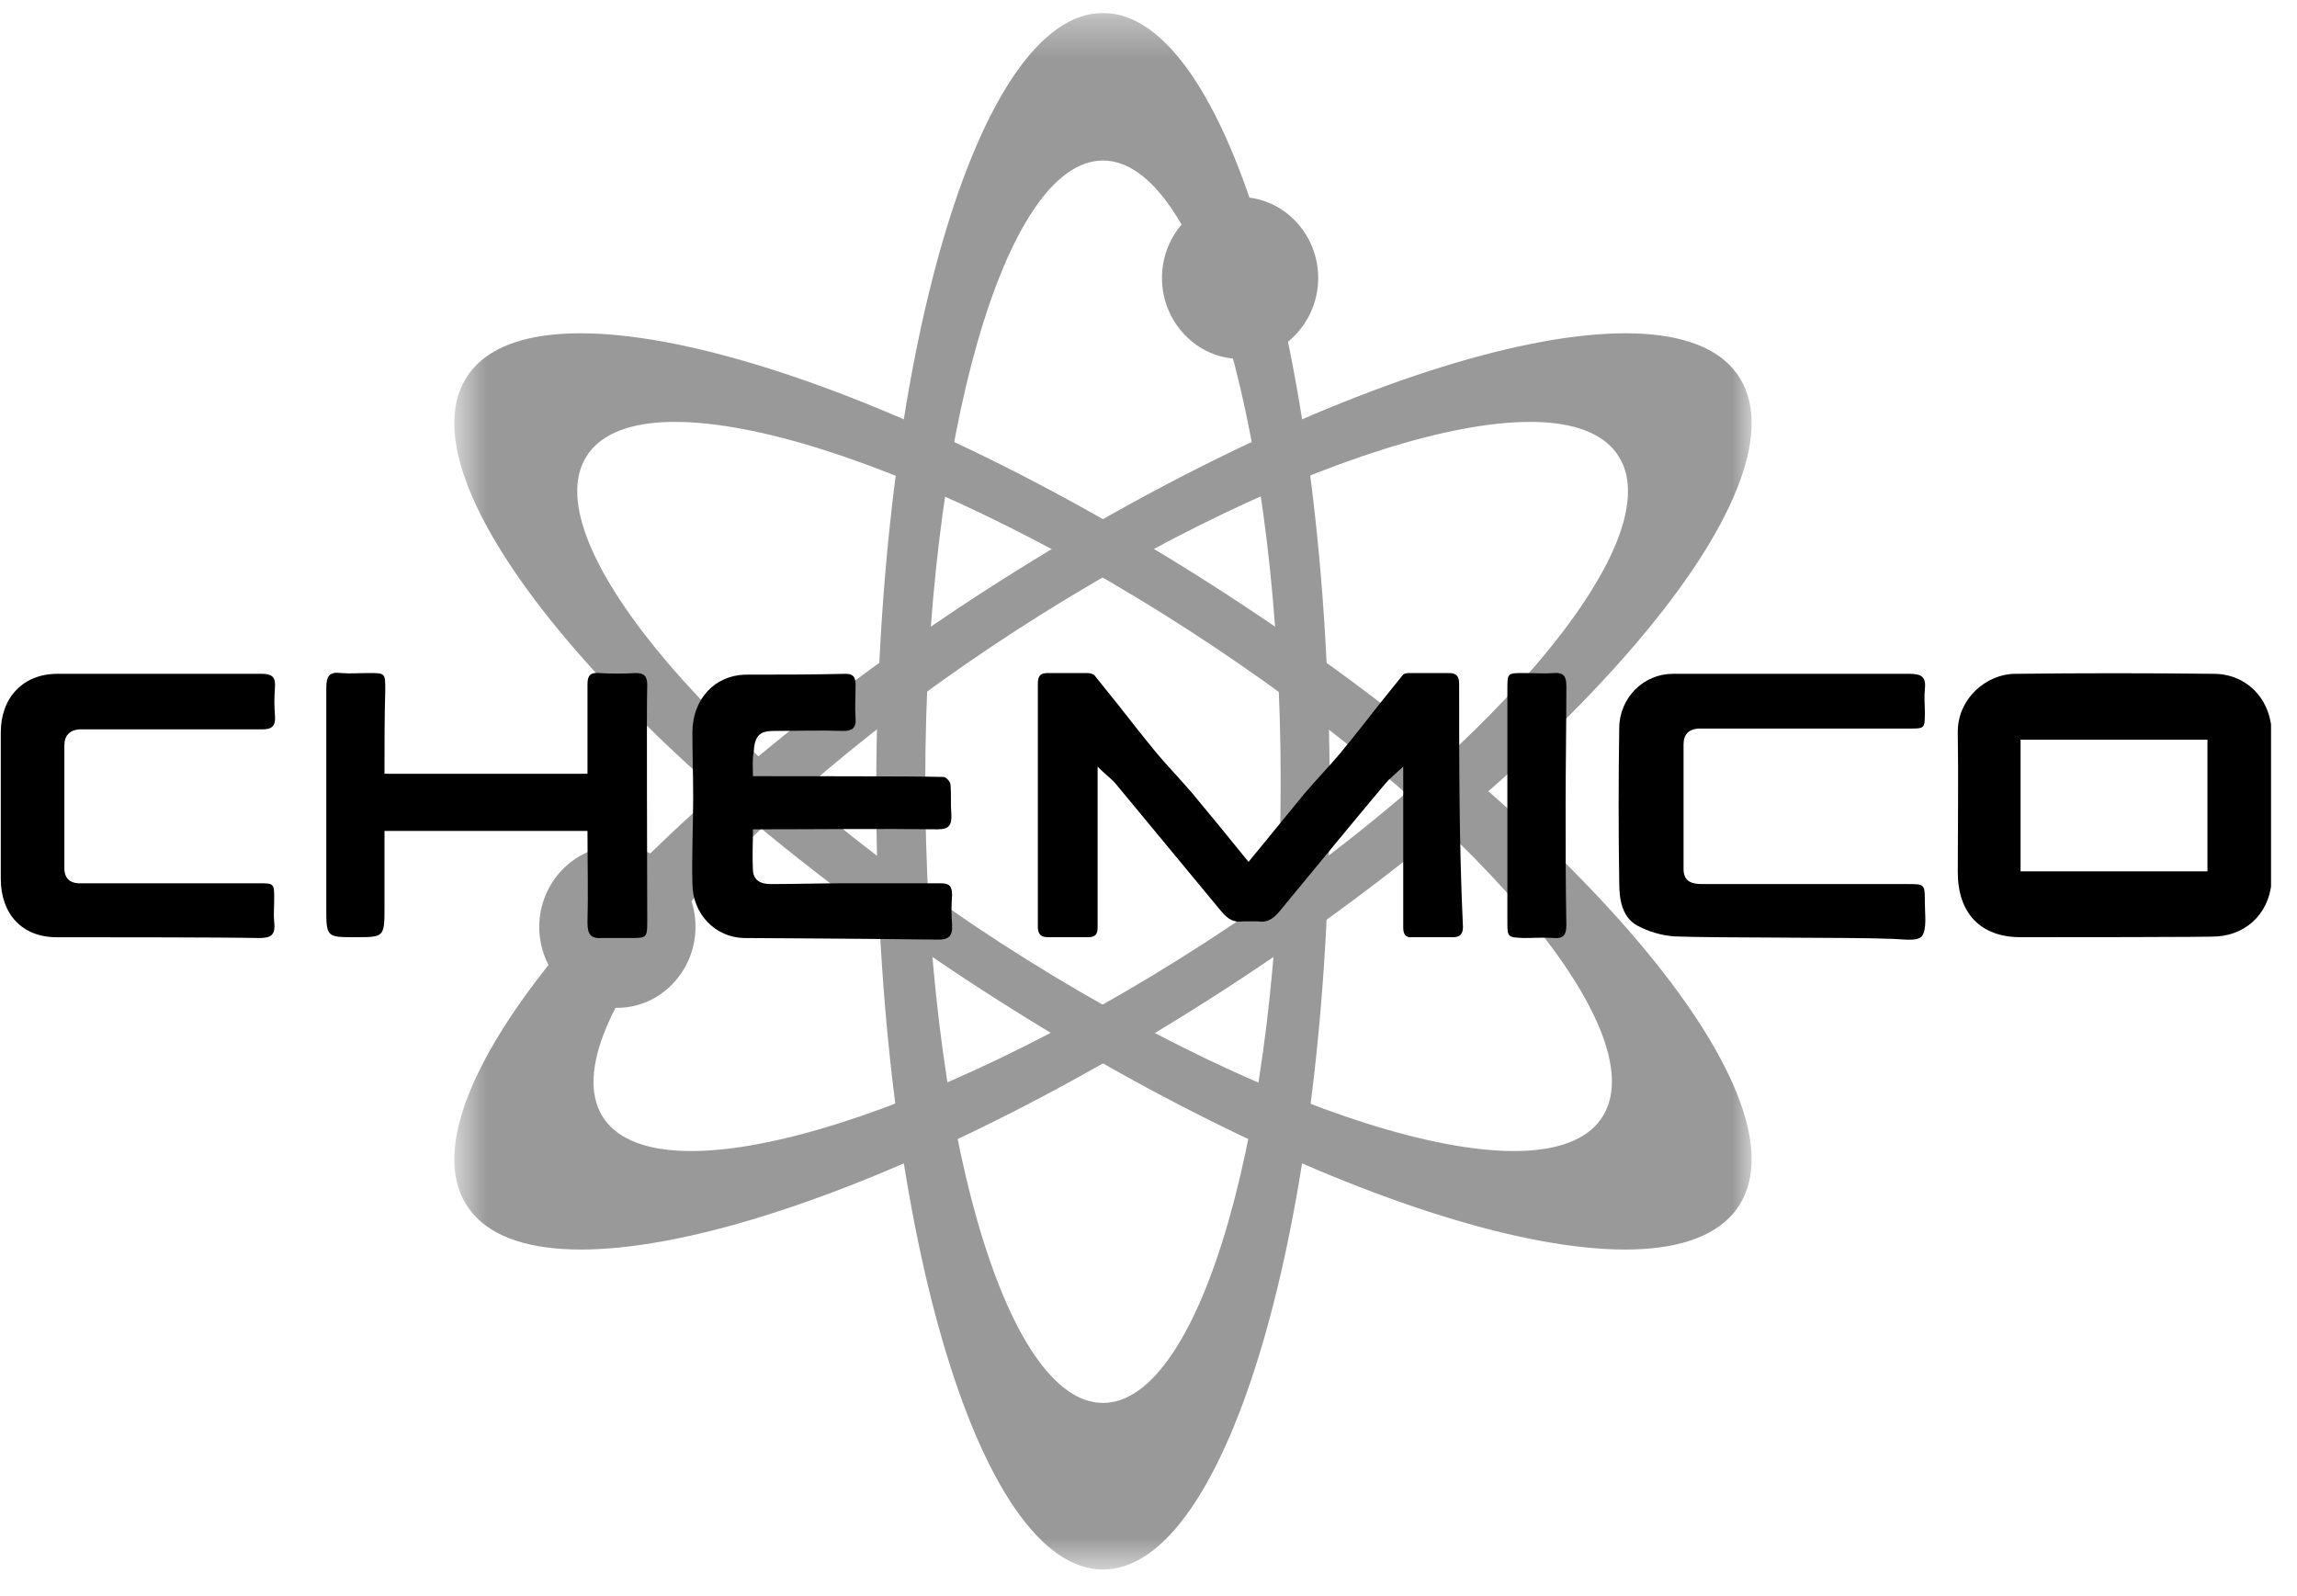
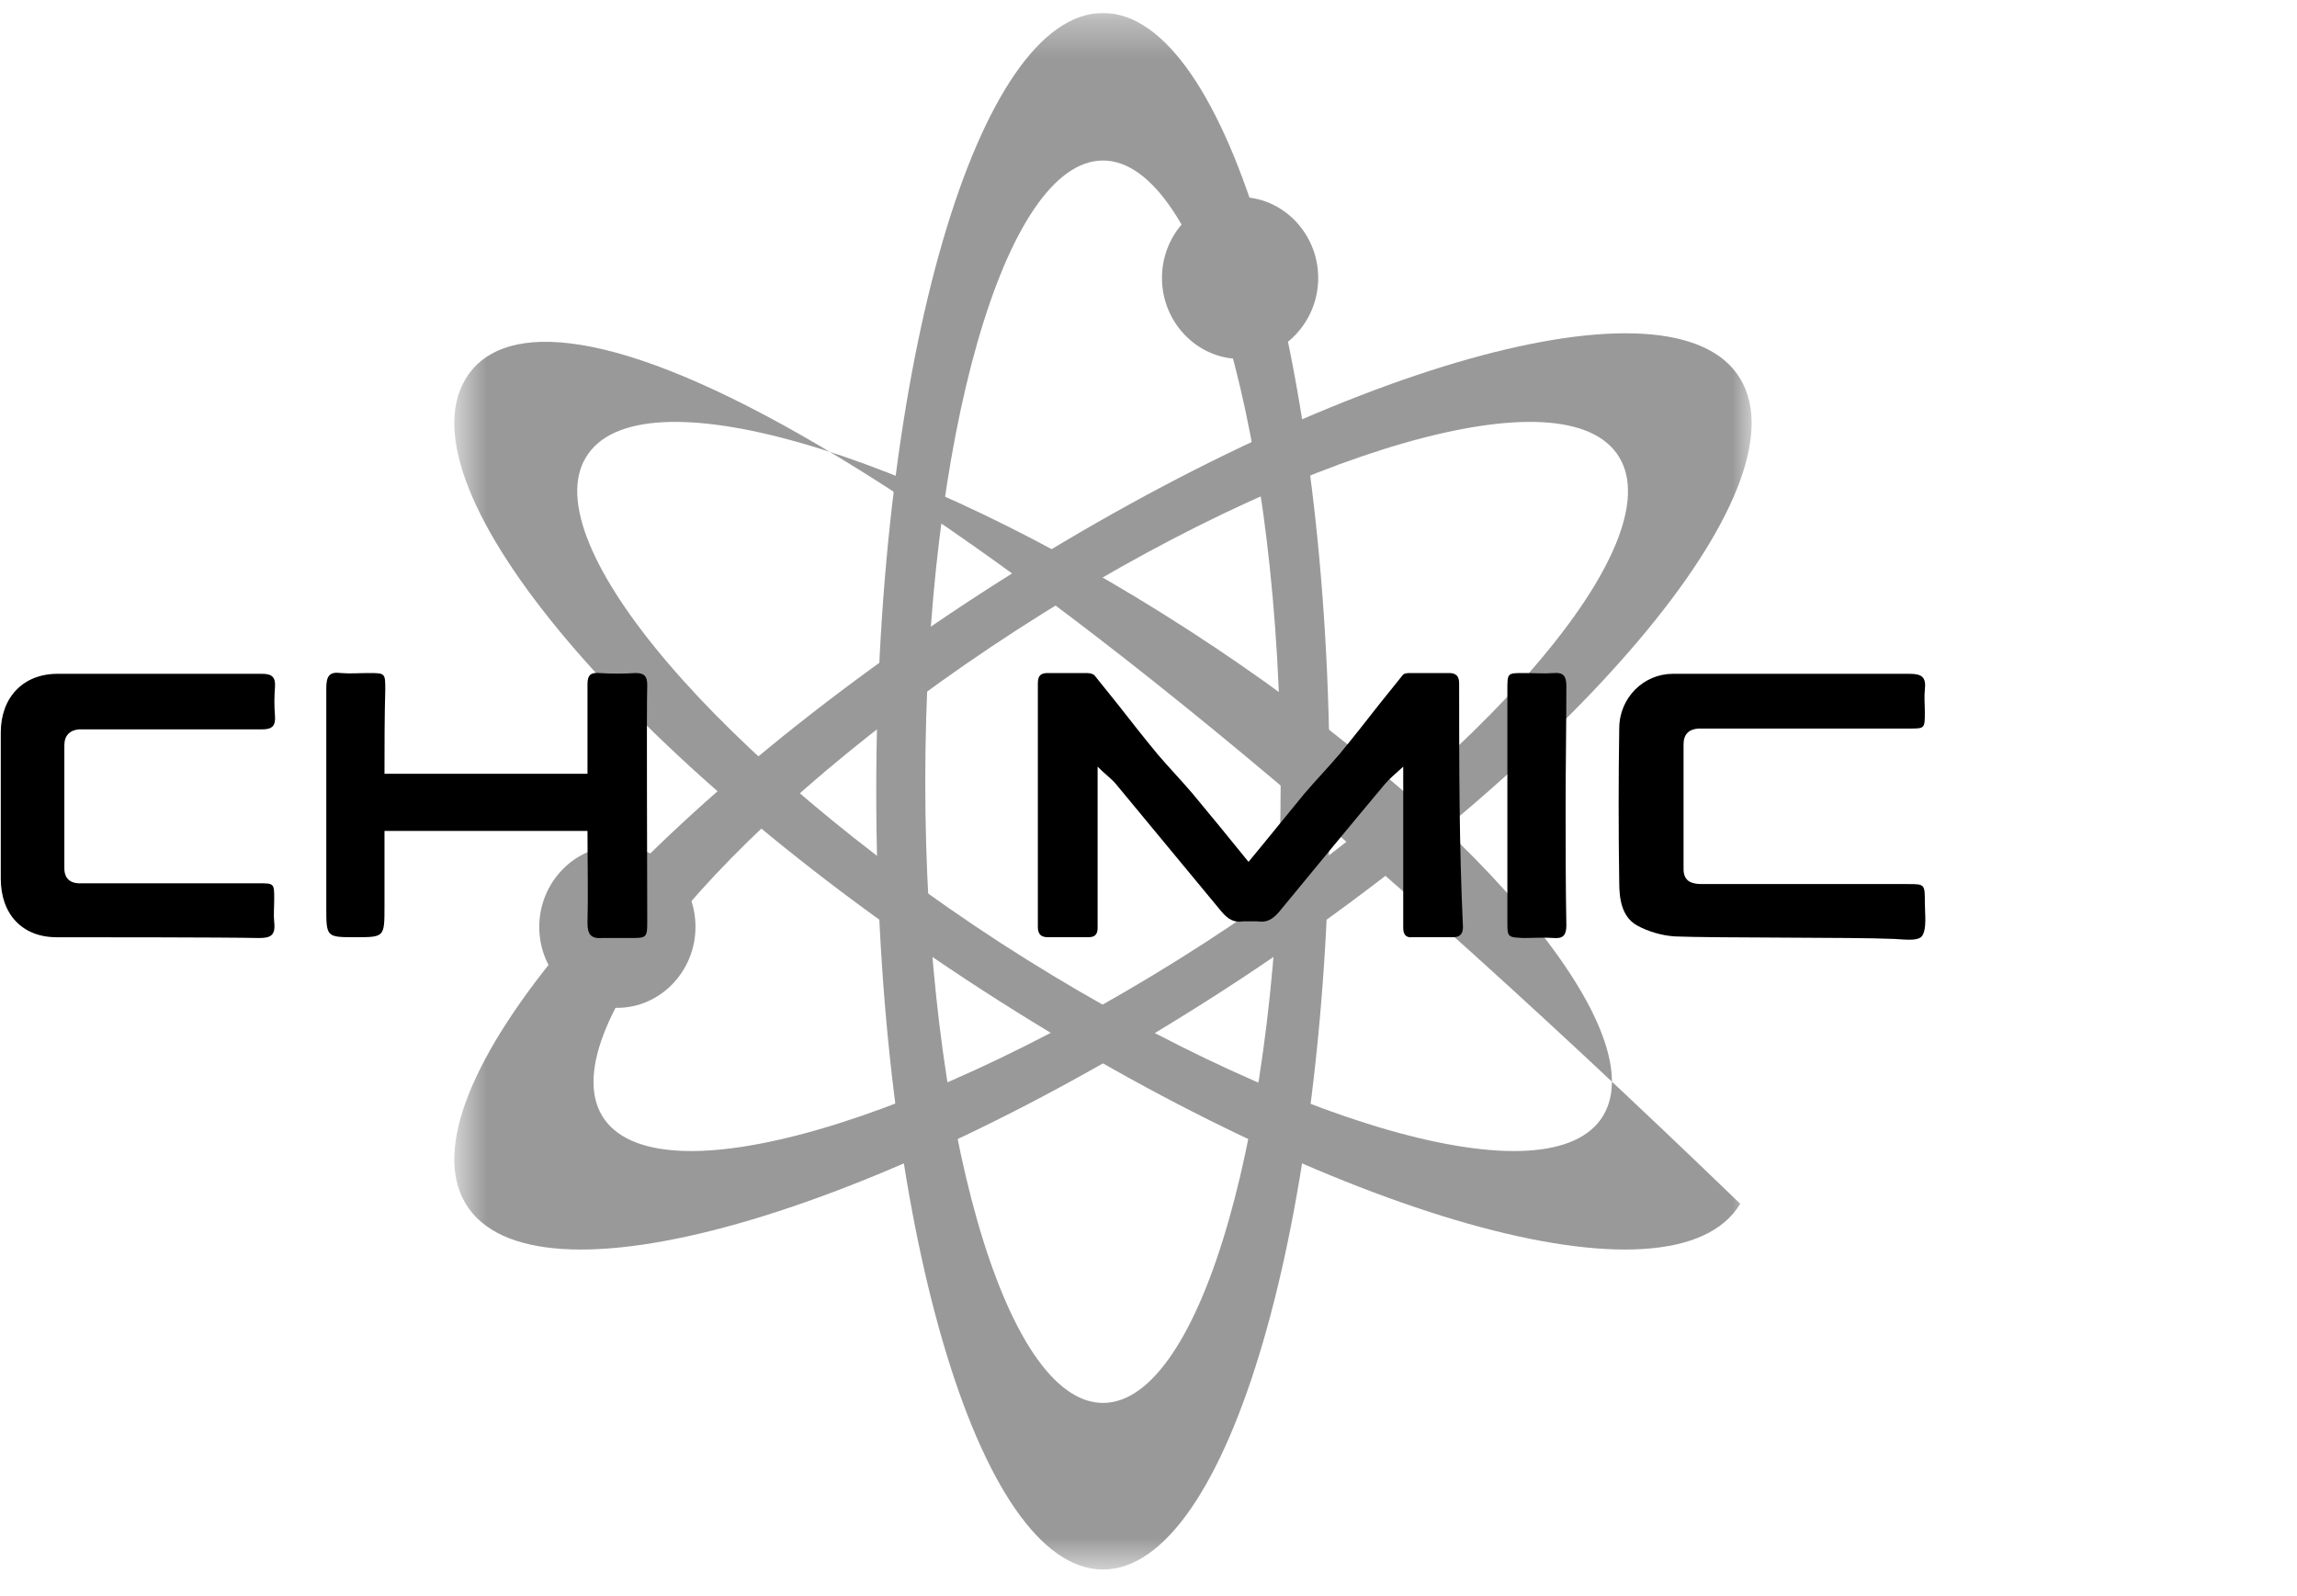
<svg xmlns="http://www.w3.org/2000/svg" width="59" height="41" viewBox="0 0 59 41" fill="none">
  <g clip-path="url(#clip0_87_1426)">
    <g opacity="0.4">
      <mask id="mask0_87_1426" style="mask-type:luminance" maskUnits="userSpaceOnUse" x="11" y="0" width="34" height="41">
        <path d="M44.995 0.333H11.667V40.333H44.995V0.333Z" fill="white" />
      </mask>
      <g mask="url(#mask0_87_1426)">
        <path d="M28.331 0.333C25.124 0.333 22.507 9.279 22.507 20.323C22.507 31.367 25.124 40.313 28.331 40.313C31.537 40.313 34.154 31.367 34.154 20.323C34.154 9.279 31.537 0.333 28.331 0.333ZM28.331 36.034C25.812 36.034 23.766 28.881 23.766 20.078C23.766 11.276 25.812 4.123 28.331 4.123C30.849 4.123 32.895 11.276 32.895 20.078C32.895 28.881 30.849 36.034 28.331 36.034Z" fill="black" />
      </g>
      <mask id="mask1_87_1426" style="mask-type:luminance" maskUnits="userSpaceOnUse" x="11" y="0" width="34" height="41">
        <path d="M44.995 0.333H11.667V40.333H44.995V0.333Z" fill="white" />
      </mask>
      <g mask="url(#mask1_87_1426)">
-         <path d="M11.962 9.727C10.25 12.559 16.211 19.59 25.242 25.438C34.292 31.286 42.988 33.752 44.699 30.919C46.411 28.087 40.45 21.057 31.419 15.209C22.369 9.36 13.654 6.915 11.962 9.727ZM41.178 28.657C39.84 30.878 32.915 28.881 25.694 24.215C18.494 19.528 13.713 13.945 15.051 11.744C16.388 9.523 23.314 11.52 30.534 16.187C37.754 20.853 42.516 26.436 41.178 28.657Z" fill="black" />
+         <path d="M11.962 9.727C10.25 12.559 16.211 19.59 25.242 25.438C34.292 31.286 42.988 33.752 44.699 30.919C22.369 9.36 13.654 6.915 11.962 9.727ZM41.178 28.657C39.84 30.878 32.915 28.881 25.694 24.215C18.494 19.528 13.713 13.945 15.051 11.744C16.388 9.523 23.314 11.52 30.534 16.187C37.754 20.853 42.516 26.436 41.178 28.657Z" fill="black" />
      </g>
      <mask id="mask2_87_1426" style="mask-type:luminance" maskUnits="userSpaceOnUse" x="11" y="0" width="34" height="41">
        <path d="M44.995 0.333H11.667V40.333H44.995V0.333Z" fill="white" />
      </mask>
      <g mask="url(#mask2_87_1426)">
        <path d="M33.859 7.139C33.859 8.28 32.954 9.218 31.852 9.218C30.75 9.218 29.846 8.28 29.846 7.139C29.846 5.998 30.75 5.061 31.852 5.061C32.954 5.061 33.859 5.998 33.859 7.139Z" fill="black" />
      </g>
      <mask id="mask3_87_1426" style="mask-type:luminance" maskUnits="userSpaceOnUse" x="11" y="0" width="34" height="41">
        <path d="M44.995 0.333H11.667V40.333H44.995V0.333Z" fill="white" />
      </mask>
      <g mask="url(#mask3_87_1426)">
        <path d="M44.699 9.727C46.411 12.559 40.45 19.59 31.419 25.438C22.369 31.286 13.673 33.752 11.962 30.919C10.25 28.087 16.211 21.057 25.242 15.209C34.292 9.36 43.007 6.915 44.699 9.727ZM15.464 28.657C16.802 30.878 23.727 28.881 30.947 24.215C38.167 19.528 42.929 13.945 41.591 11.744C40.253 9.523 33.328 11.52 26.107 16.187C18.907 20.853 14.146 26.436 15.464 28.657Z" fill="black" />
      </g>
      <mask id="mask4_87_1426" style="mask-type:luminance" maskUnits="userSpaceOnUse" x="11" y="0" width="34" height="41">
        <path d="M44.995 0.333H11.667V40.333H44.995V0.333Z" fill="white" />
      </mask>
      <g mask="url(#mask4_87_1426)">
        <path d="M17.864 23.808C17.864 24.949 16.959 25.886 15.857 25.886C14.756 25.886 13.851 24.949 13.851 23.808C13.851 22.667 14.756 21.729 15.857 21.729C16.959 21.729 17.864 22.646 17.864 23.808Z" fill="black" />
      </g>
    </g>
    <path d="M37.479 17.552C37.479 17.368 37.4 17.287 37.223 17.287C36.889 17.287 36.554 17.287 36.22 17.287C36.161 17.287 36.062 17.287 36.023 17.348C35.826 17.593 35.63 17.837 35.433 18.082C35.098 18.509 34.764 18.937 34.41 19.365C34.115 19.712 33.8 20.038 33.505 20.384C33.033 20.955 32.56 21.546 32.069 22.137C31.577 21.525 31.105 20.955 30.632 20.384C30.337 20.038 30.023 19.712 29.727 19.365C29.373 18.937 29.039 18.509 28.704 18.082C28.508 17.837 28.311 17.593 28.114 17.348C28.075 17.307 27.996 17.287 27.917 17.287C27.583 17.287 27.248 17.287 26.914 17.287C26.737 17.287 26.658 17.348 26.658 17.552C26.658 19.63 26.658 21.729 26.658 23.808C26.658 23.991 26.737 24.072 26.914 24.072C27.268 24.072 27.603 24.072 27.957 24.072C28.134 24.072 28.193 23.991 28.193 23.828C28.193 22.666 28.193 21.505 28.193 20.343V19.691C28.37 19.875 28.527 19.977 28.665 20.14C29.57 21.24 30.475 22.32 31.38 23.42C31.537 23.604 31.695 23.706 31.931 23.665C31.97 23.665 32.265 23.665 32.305 23.665C32.541 23.706 32.698 23.604 32.855 23.42C33.761 22.32 34.666 21.22 35.571 20.14C35.689 19.997 35.846 19.875 36.043 19.691V20.343C36.043 21.505 36.043 22.666 36.043 23.828C36.043 23.991 36.102 24.093 36.279 24.072C36.633 24.072 36.967 24.072 37.322 24.072C37.499 24.072 37.577 23.991 37.577 23.808C37.479 21.729 37.479 19.651 37.479 17.552Z" fill="black" />
-     <path d="M51.9 24.072C50.877 24.072 50.287 23.461 50.287 22.401C50.287 21.22 50.306 20.017 50.287 18.835C50.267 17.939 51.034 17.307 51.762 17.307C53.454 17.287 55.166 17.287 56.858 17.307C57.724 17.307 58.353 17.98 58.353 18.876C58.353 20.078 58.353 21.301 58.353 22.503C58.353 23.359 57.782 23.991 56.956 24.052C56.897 24.072 52.687 24.072 51.9 24.072ZM56.7 18.999H51.9V22.381H56.7V18.999Z" fill="black" />
-     <path d="M19.34 19.936C20.284 19.936 23.53 19.936 24.238 19.956C24.297 19.956 24.415 20.079 24.415 20.16C24.435 20.405 24.415 20.649 24.435 20.894C24.455 21.199 24.376 21.301 24.081 21.301C22.605 21.281 21.13 21.301 19.654 21.301C19.556 21.301 19.458 21.301 19.34 21.301C19.34 21.668 19.32 22.015 19.34 22.361C19.359 22.626 19.556 22.707 19.792 22.707C20.422 22.707 21.071 22.687 21.7 22.687C22.527 22.687 23.333 22.687 24.16 22.687C24.376 22.687 24.455 22.748 24.455 22.992C24.435 23.237 24.435 23.502 24.455 23.747C24.474 24.052 24.356 24.134 24.101 24.134C22.625 24.113 19.3 24.093 19.103 24.093C18.375 24.073 17.785 23.482 17.785 22.687C17.766 21.953 17.805 21.22 17.805 20.486C17.805 19.936 17.785 19.365 17.785 18.815C17.785 17.959 18.356 17.348 19.143 17.328C20.009 17.328 20.854 17.328 21.72 17.307C21.917 17.307 21.976 17.389 21.976 17.593C21.976 17.878 21.956 18.163 21.976 18.448C21.995 18.713 21.878 18.774 21.661 18.774C21.071 18.754 20.461 18.774 19.871 18.774C19.497 18.774 19.379 18.917 19.359 19.325C19.32 19.488 19.34 19.692 19.34 19.936Z" fill="black" />
    <path d="M9.876 19.875H15.09C15.09 19.63 15.09 18.102 15.09 17.572C15.09 17.348 15.169 17.267 15.385 17.287C15.7 17.307 16.015 17.307 16.329 17.287C16.546 17.287 16.625 17.368 16.625 17.593C16.605 18.143 16.625 22.218 16.625 23.685C16.625 24.072 16.605 24.093 16.231 24.093C15.975 24.093 15.72 24.093 15.464 24.093C15.188 24.113 15.09 24.011 15.09 23.706C15.11 22.931 15.09 22.157 15.09 21.342H9.876C9.876 21.994 9.876 22.626 9.876 23.278C9.876 24.072 9.876 24.072 9.129 24.072C8.381 24.072 8.381 24.072 8.381 23.298C8.381 21.423 8.381 19.549 8.381 17.674C8.381 17.368 8.46 17.246 8.755 17.287C8.991 17.307 9.227 17.287 9.463 17.287C9.896 17.287 9.896 17.287 9.896 17.715C9.876 18.428 9.876 19.141 9.876 19.875Z" fill="black" />
    <path d="M43.027 24.052C42.692 24.032 42.338 23.93 42.043 23.767C41.65 23.543 41.591 23.074 41.591 22.666C41.571 21.342 41.571 20.038 41.591 18.713C41.591 17.919 42.22 17.307 42.968 17.307C44.994 17.307 47.021 17.307 49.047 17.307C49.362 17.307 49.48 17.389 49.441 17.715C49.421 17.898 49.441 18.102 49.441 18.285C49.441 18.713 49.441 18.713 49.047 18.713C47.336 18.713 43.715 18.713 43.617 18.713C43.381 18.734 43.243 18.856 43.243 19.121C43.243 20.18 43.243 21.24 43.243 22.32C43.243 22.646 43.46 22.707 43.715 22.707C45.467 22.707 47.237 22.707 48.988 22.707C49.441 22.707 49.441 22.707 49.441 23.176C49.441 23.482 49.5 23.869 49.362 24.052C49.224 24.195 48.831 24.113 48.536 24.113C47.67 24.073 44.011 24.093 43.027 24.052Z" fill="black" />
    <path d="M1.456 24.073C0.571 24.073 0.02 23.482 0.02 22.565C0.02 21.322 0.02 20.058 0.02 18.815C0.02 17.919 0.59 17.307 1.476 17.307C3.227 17.307 4.978 17.307 6.729 17.307C6.984 17.307 7.083 17.389 7.063 17.654C7.043 17.898 7.043 18.143 7.063 18.387C7.083 18.652 6.984 18.734 6.729 18.734C5.273 18.734 2.125 18.734 2.027 18.734C1.79 18.754 1.653 18.897 1.653 19.141C1.653 20.201 1.653 21.24 1.653 22.3C1.653 22.605 1.849 22.707 2.125 22.687C3.62 22.687 5.135 22.687 6.63 22.687C7.043 22.687 7.043 22.687 7.043 23.094C7.043 23.298 7.024 23.502 7.043 23.685C7.083 24.032 6.945 24.093 6.65 24.093C5.745 24.073 2.282 24.073 1.456 24.073Z" fill="black" />
    <path d="M40.233 17.613C40.233 17.369 40.154 17.267 39.918 17.287C39.663 17.307 39.387 17.287 39.131 17.287C38.718 17.287 38.718 17.287 38.718 17.715C38.718 18.713 38.718 19.691 38.718 20.69C38.718 21.688 38.718 22.687 38.718 23.665C38.718 24.073 38.718 24.073 39.131 24.093C39.387 24.093 39.663 24.073 39.918 24.093C40.154 24.113 40.233 24.011 40.233 23.767C40.214 22.748 40.214 21.709 40.214 20.69C40.214 19.671 40.233 18.652 40.233 17.613Z" fill="black" />
  </g>
  <defs>
    <clipPath id="clip0_87_1426">
      <rect width="58.333" height="40" fill="white" transform="translate(0 0.333)" />
    </clipPath>
  </defs>
</svg>